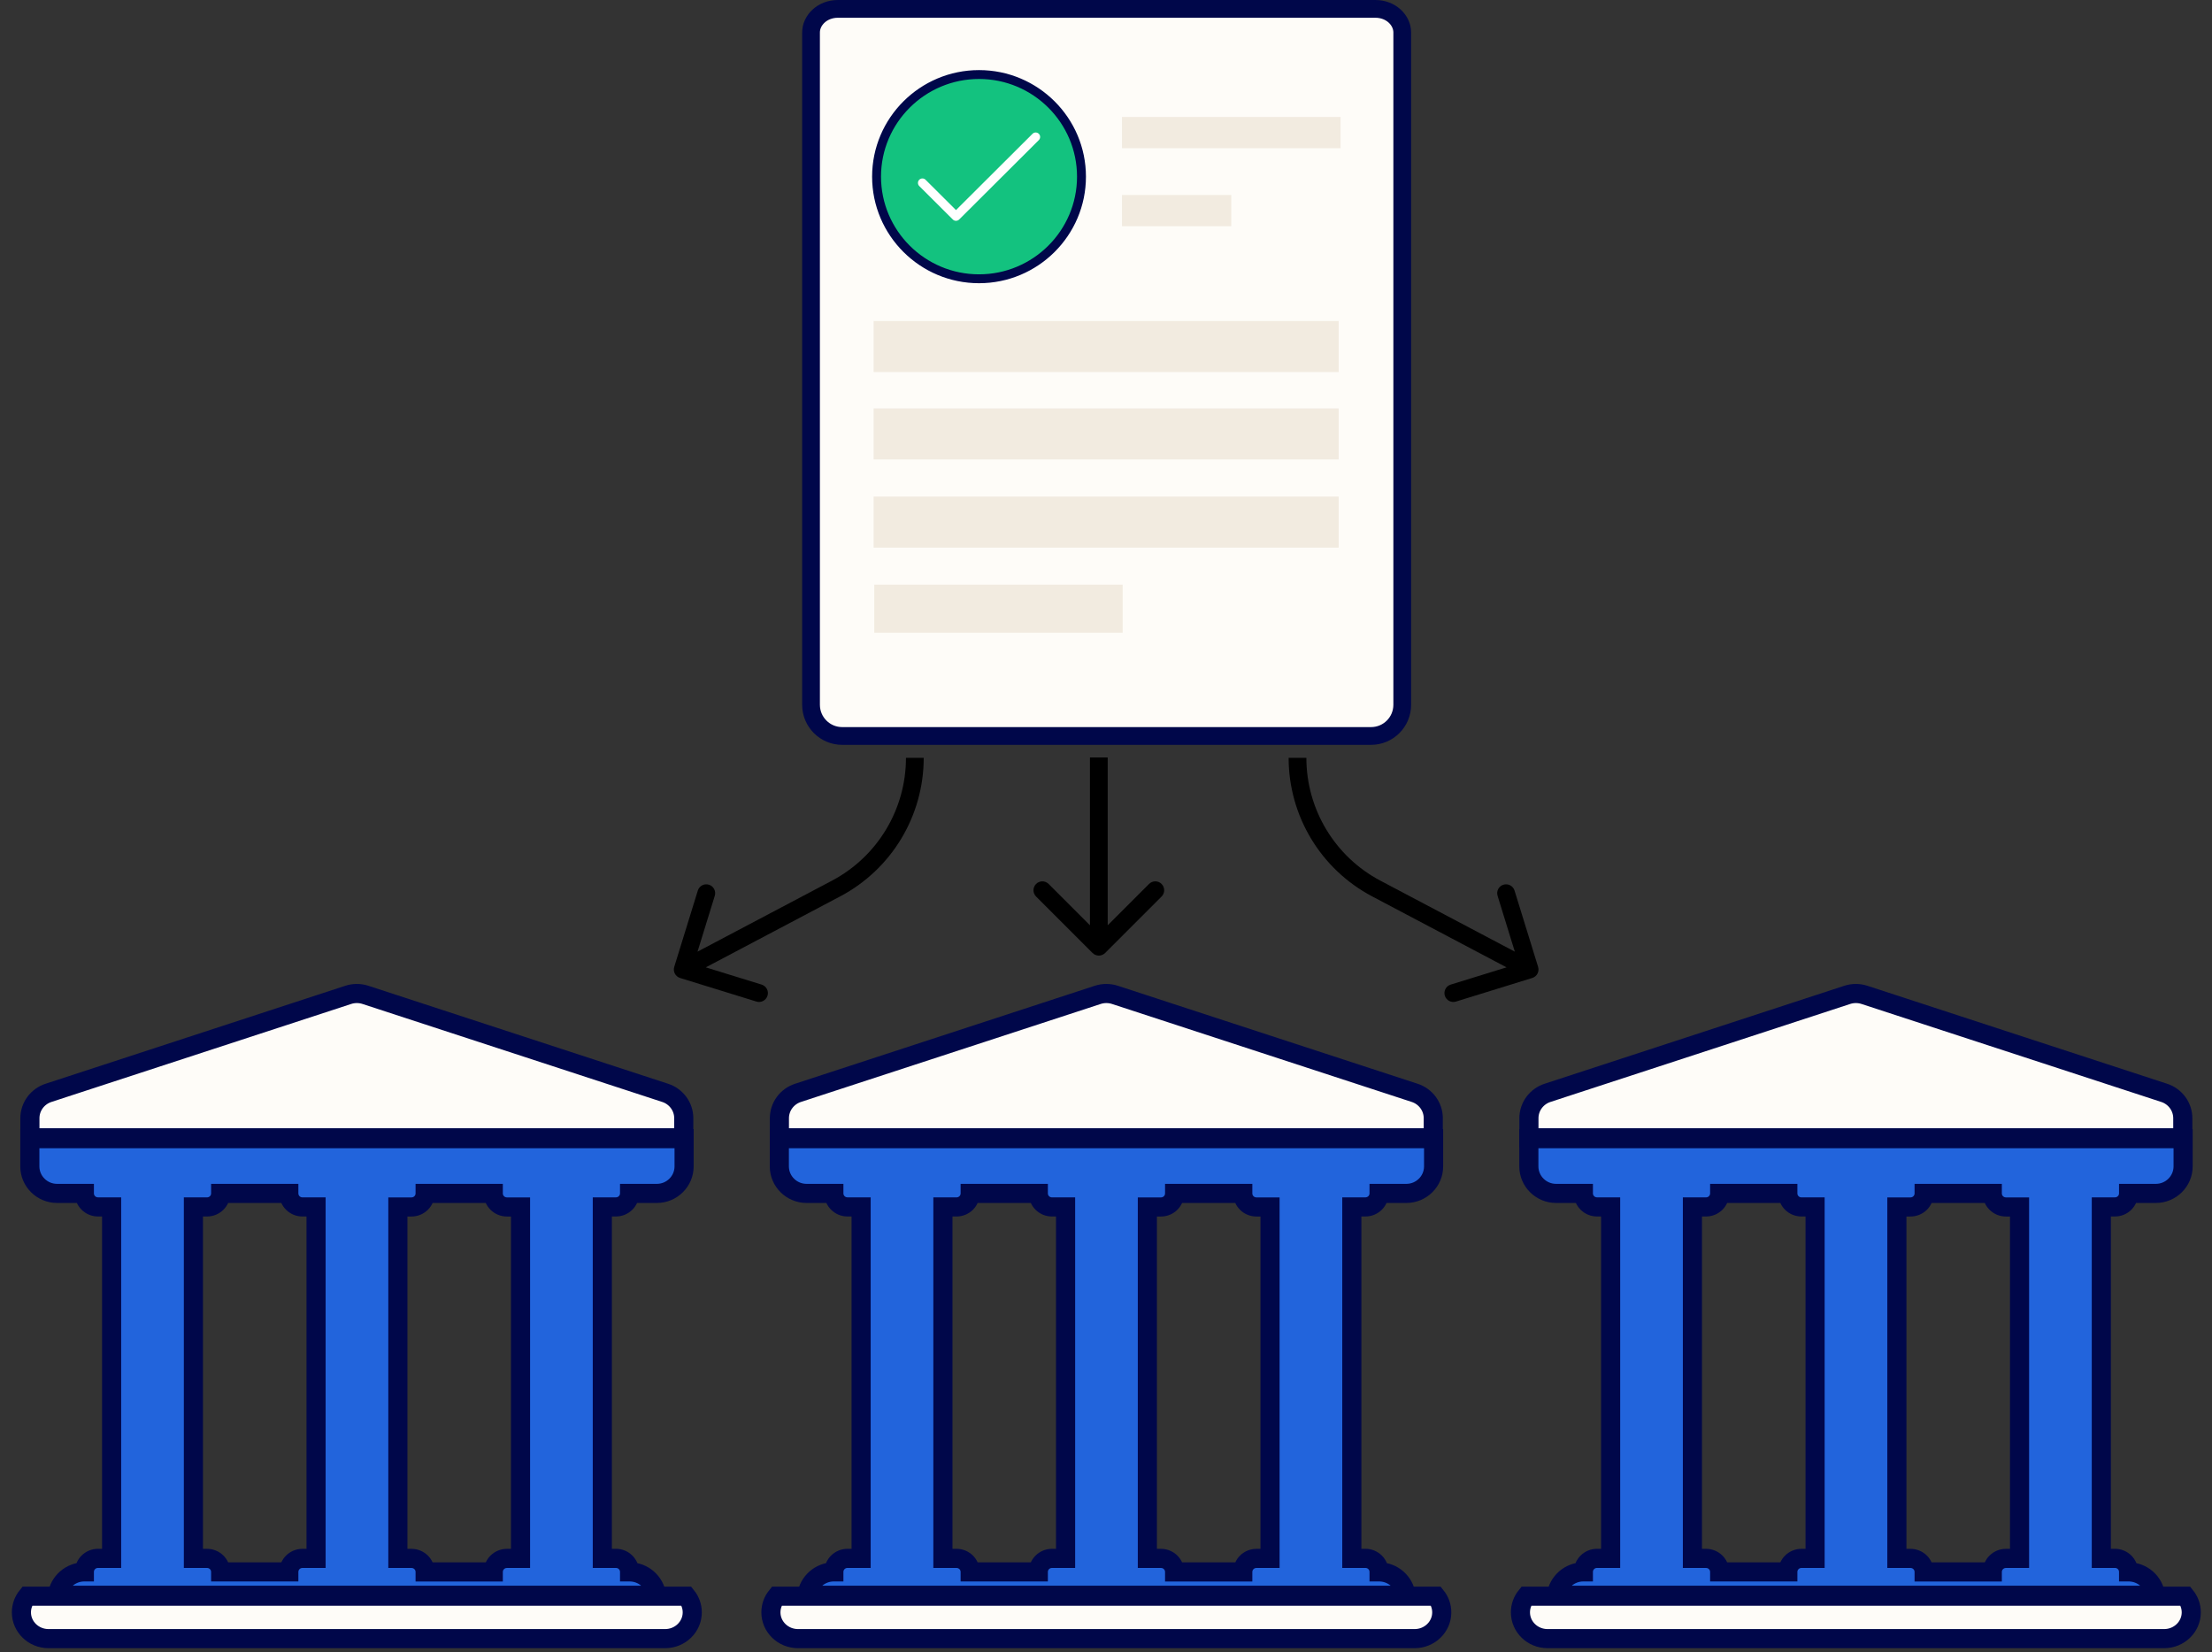
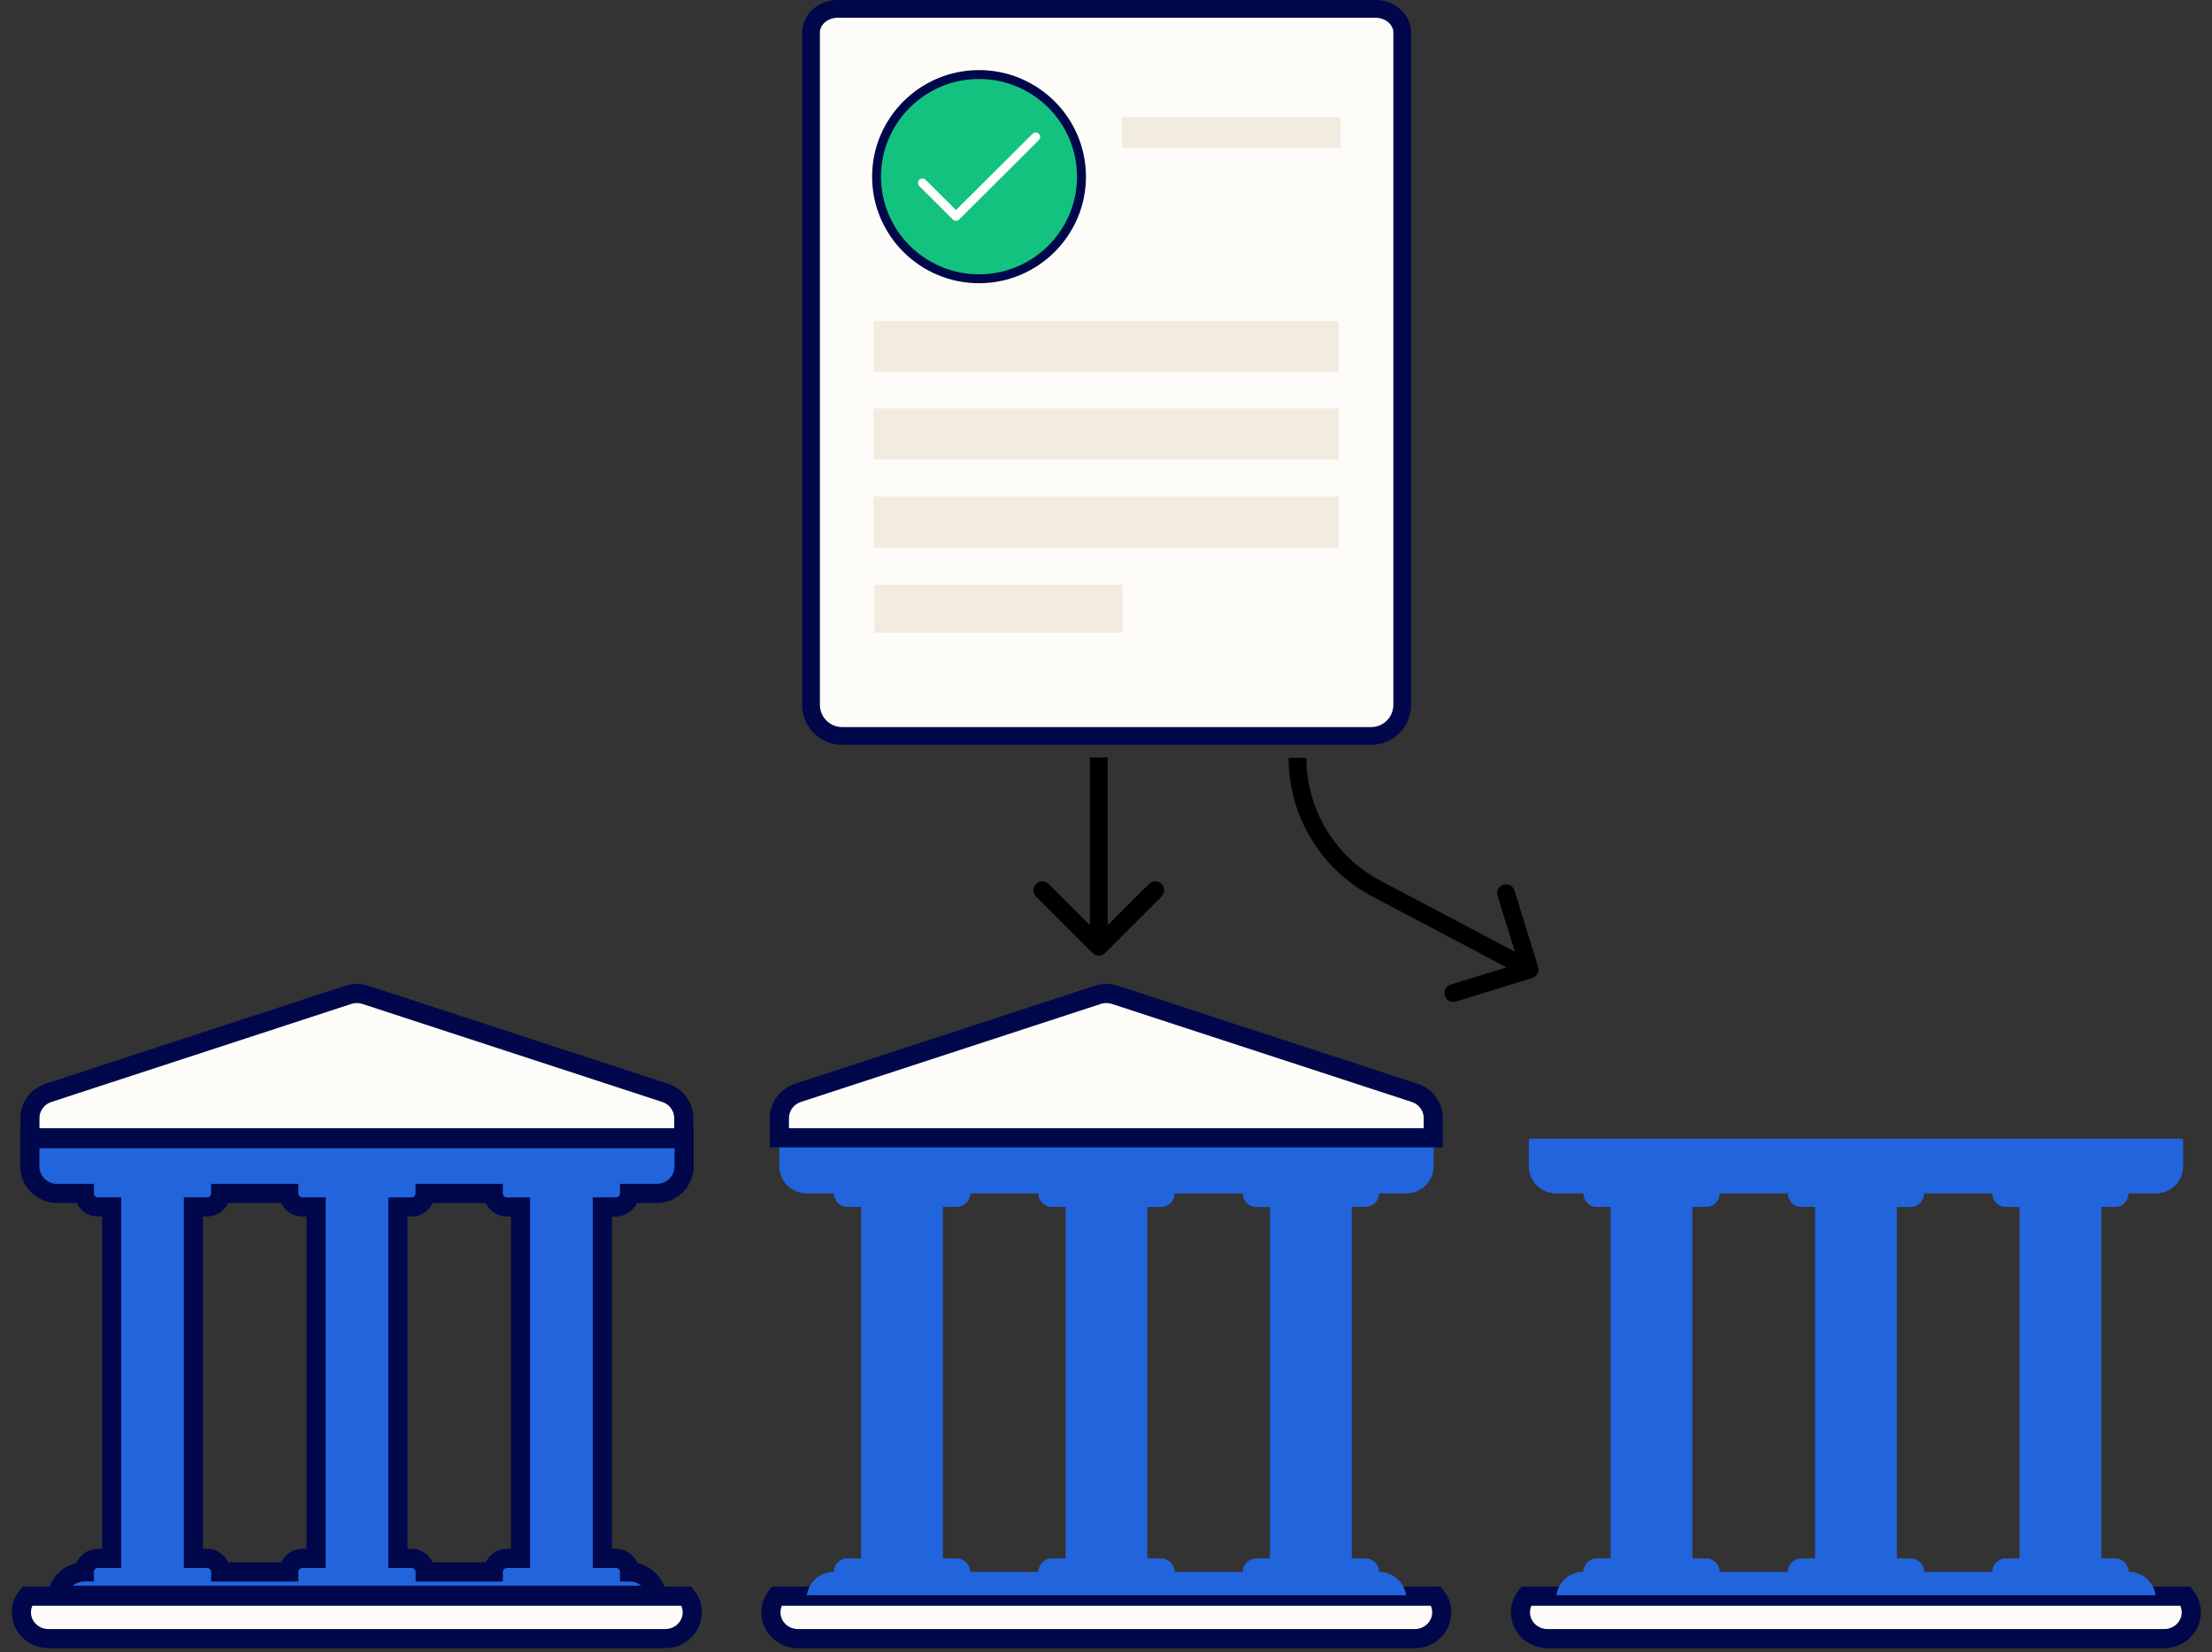
<svg xmlns="http://www.w3.org/2000/svg" width="162" height="121" viewBox="0 0 162 121" fill="none">
  <rect x="0" y="0" width="162" height="121" fill="#333333" stroke="none" />
  <path d="M1.568 118.078C1.568 117.632 1.725 117.221 1.988 116.895H50.279C50.542 117.221 50.699 117.632 50.699 118.078C50.699 119.141 49.81 120.002 48.714 120.002H3.553C2.457 120.002 1.568 119.141 1.568 118.078Z" fill="#FEFCF8" stroke="#00074A" stroke-width="1.4" stroke-linecap="round" />
  <path fill-rule="evenodd" clip-rule="evenodd" d="M2.185 83.387H50.101V85.416V85.417C50.101 86.51 49.207 87.397 48.105 87.397L46.108 87.397C46.108 87.943 45.661 88.386 45.11 88.386H44.112V114.124H45.11C45.661 114.124 46.108 114.567 46.108 115.114C47.12 115.114 47.956 115.86 48.087 116.827H4.2C4.331 115.86 5.167 115.114 6.178 115.114C6.178 114.567 6.625 114.124 7.176 114.124H8.175V88.386H7.176C6.625 88.386 6.178 87.943 6.178 87.397H4.182C3.079 87.397 2.185 86.51 2.185 85.417V85.416V83.387ZM23.148 88.388V114.126H22.15C21.599 114.126 21.152 114.569 21.152 115.115H16.161C16.161 114.569 15.714 114.126 15.162 114.126H14.164V88.388H15.162C15.714 88.388 16.161 87.945 16.161 87.398H21.152C21.152 87.945 21.599 88.388 22.15 88.388H23.148ZM37.124 114.127H38.123V88.39H37.124C36.573 88.39 36.126 87.946 36.126 87.4H31.135C31.135 87.946 30.688 88.39 30.136 88.39H29.138V114.127H30.136C30.688 114.127 31.135 114.57 31.135 115.117H36.126C36.126 114.57 36.573 114.127 37.124 114.127Z" fill="#2264DC" />
  <path d="M50.101 83.387H50.801V82.687H50.101V83.387ZM2.185 83.387V82.687H1.485V83.387H2.185ZM48.105 87.397V88.097V87.397ZM46.108 87.397V86.697L45.408 86.697V87.397H46.108ZM44.112 88.386V87.686H43.412V88.386H44.112ZM44.112 114.124H43.412V114.824H44.112V114.124ZM46.108 115.114H45.408V115.814H46.108V115.114ZM48.087 116.827V117.527H48.888L48.781 116.733L48.087 116.827ZM4.2 116.827L3.506 116.733L3.398 117.527H4.2V116.827ZM6.178 115.114V115.814H6.878V115.114H6.178ZM8.175 114.124V114.824H8.875V114.124H8.175ZM8.175 88.386H8.875V87.686H8.175V88.386ZM6.178 87.397H6.878V86.697H6.178V87.397ZM23.148 114.126V114.826H23.848V114.126H23.148ZM23.148 88.388H23.848V87.688H23.148V88.388ZM21.152 115.115V115.815H21.852V115.115H21.152ZM16.161 115.115H15.461V115.815H16.161V115.115ZM14.164 114.126H13.464V114.826H14.164V114.126ZM14.164 88.388V87.688H13.464V88.388H14.164ZM16.161 87.398V86.698H15.461V87.398H16.161ZM21.152 87.398H21.852V86.698H21.152V87.398ZM38.123 114.127V114.827H38.822V114.127H38.123ZM38.123 88.39H38.822V87.69H38.123V88.39ZM36.126 87.4H36.826V86.7H36.126V87.4ZM31.135 87.4V86.7H30.435V87.4H31.135ZM29.138 88.39V87.69H28.438V88.39H29.138ZM29.138 114.127H28.438V114.827H29.138V114.127ZM31.135 115.117H30.435V115.817H31.135V115.117ZM36.126 115.117V115.817H36.826V115.117H36.126ZM50.101 82.687H2.185V84.087H50.101V82.687ZM50.801 85.416V83.387H49.401V85.416H50.801ZM50.801 85.417V85.416H49.401V85.417H50.801ZM48.105 88.097C49.589 88.097 50.801 86.902 50.801 85.417H49.401C49.401 86.118 48.826 86.697 48.105 86.697V88.097ZM46.108 88.097L48.105 88.097V86.697L46.108 86.697V88.097ZM45.11 89.087C46.042 89.087 46.808 88.335 46.808 87.397H45.408C45.408 87.551 45.28 87.686 45.11 87.686V89.087ZM44.112 89.087H45.11V87.686H44.112V89.087ZM44.812 114.124V88.386H43.412V114.124H44.812ZM45.11 113.424H44.112V114.824H45.11V113.424ZM46.808 115.114C46.808 114.175 46.042 113.424 45.11 113.424V114.824C45.28 114.824 45.408 114.959 45.408 115.114H46.808ZM48.781 116.733C48.602 115.419 47.47 114.414 46.108 114.414V115.814C46.769 115.814 47.309 116.301 47.393 116.921L48.781 116.733ZM4.2 117.527H48.087V116.127H4.2V117.527ZM6.178 114.414C4.816 114.414 3.684 115.419 3.506 116.733L4.893 116.921C4.977 116.301 5.517 115.814 6.178 115.814V114.414ZM7.176 113.424C6.244 113.424 5.478 114.175 5.478 115.114H6.878C6.878 114.959 7.006 114.824 7.176 114.824V113.424ZM8.175 113.424H7.176V114.824H8.175V113.424ZM7.475 88.386V114.124H8.875V88.386H7.475ZM7.176 89.087H8.175V87.686H7.176V89.087ZM5.478 87.397C5.478 88.335 6.244 89.087 7.176 89.087V87.686C7.006 87.686 6.878 87.551 6.878 87.397H5.478ZM4.182 88.097H6.178V86.697H4.182V88.097ZM1.485 85.417C1.485 86.902 2.698 88.097 4.182 88.097V86.697C3.46 86.697 2.885 86.118 2.885 85.417H1.485ZM1.485 85.416V85.417H2.885V85.416H1.485ZM1.485 83.387V85.416H2.885V83.387H1.485ZM23.848 114.126V88.388H22.448V114.126H23.848ZM22.15 114.826H23.148V113.426H22.15V114.826ZM21.852 115.115C21.852 114.961 21.98 114.826 22.15 114.826V113.426C21.218 113.426 20.452 114.177 20.452 115.115H21.852ZM16.161 115.815H21.152V114.415H16.161V115.815ZM15.162 114.826C15.333 114.826 15.461 114.961 15.461 115.115H16.861C16.861 114.177 16.095 113.426 15.162 113.426V114.826ZM14.164 114.826H15.162V113.426H14.164V114.826ZM13.464 88.388V114.126H14.864V88.388H13.464ZM15.162 87.688H14.164V89.088H15.162V87.688ZM15.461 87.398C15.461 87.553 15.333 87.688 15.162 87.688V89.088C16.095 89.088 16.861 88.337 16.861 87.398H15.461ZM21.152 86.698H16.161V88.098H21.152V86.698ZM22.15 87.688C21.98 87.688 21.852 87.553 21.852 87.398H20.452C20.452 88.337 21.218 89.088 22.15 89.088V87.688ZM23.148 87.688H22.15V89.088H23.148V87.688ZM38.123 113.427H37.124V114.827H38.123V113.427ZM37.422 88.39V114.127H38.822V88.39H37.422ZM37.124 89.09H38.123V87.69H37.124V89.09ZM35.426 87.4C35.426 88.339 36.192 89.09 37.124 89.09V87.69C36.954 87.69 36.826 87.554 36.826 87.4H35.426ZM31.135 88.1H36.126V86.7H31.135V88.1ZM30.136 89.09C31.069 89.09 31.835 88.339 31.835 87.4H30.435C30.435 87.554 30.307 87.69 30.136 87.69V89.09ZM29.138 89.09H30.136V87.69H29.138V89.09ZM29.838 114.127V88.39H28.438V114.127H29.838ZM30.136 113.427H29.138V114.827H30.136V113.427ZM31.835 115.117C31.835 114.178 31.069 113.427 30.136 113.427V114.827C30.307 114.827 30.435 114.962 30.435 115.117H31.835ZM36.126 114.417H31.135V115.817H36.126V114.417ZM37.124 113.427C36.192 113.427 35.426 114.178 35.426 115.117H36.826C36.826 114.962 36.954 114.827 37.124 114.827V113.427Z" fill="#00074A" />
  <path d="M2.19 81.888C2.19 81.046 2.74 80.298 3.555 80.032L25.503 72.858C25.912 72.724 26.355 72.724 26.765 72.858L48.713 80.032C49.528 80.298 50.077 81.046 50.077 81.888V83.325H2.19V81.888Z" fill="#FEFCF8" stroke="#00074A" stroke-width="1.4" stroke-linecap="round" />
  <path d="M56.459 118.078C56.459 117.632 56.616 117.221 56.879 116.895H105.17C105.433 117.221 105.59 117.632 105.59 118.078C105.59 119.141 104.701 120.002 103.605 120.002H58.444C57.348 120.002 56.459 119.141 56.459 118.078Z" fill="#FEFCF8" stroke="#00074A" stroke-width="1.4" stroke-linecap="round" />
  <path fill-rule="evenodd" clip-rule="evenodd" d="M57.076 83.387H104.992V85.416V85.417C104.992 86.51 104.099 87.397 102.996 87.397L100.999 87.397C100.999 87.943 100.552 88.386 100.001 88.386H99.003V114.124H100.001C100.552 114.124 100.999 114.567 100.999 115.114C102.011 115.114 102.847 115.86 102.978 116.827H59.091C59.222 115.86 60.058 115.114 61.069 115.114C61.069 114.567 61.516 114.124 62.067 114.124H63.066V88.386H62.067C61.516 88.386 61.069 87.943 61.069 87.397H59.073C57.97 87.397 57.076 86.51 57.076 85.417V85.416V83.387ZM78.04 88.388V114.126H77.041C76.49 114.126 76.043 114.569 76.043 115.115H71.052C71.052 114.569 70.605 114.126 70.053 114.126H69.055V88.388H70.053C70.605 88.388 71.052 87.945 71.052 87.398H76.043C76.043 87.945 76.49 88.388 77.041 88.388H78.04ZM92.015 114.127H93.013V88.39H92.015C91.463 88.39 91.017 87.946 91.017 87.4H86.025C86.025 87.946 85.578 88.39 85.027 88.39H84.029V114.127H85.027C85.578 114.127 86.025 114.57 86.025 115.117H91.017C91.017 114.57 91.463 114.127 92.015 114.127Z" fill="#2264DC" />
-   <path d="M104.992 83.387H105.692V82.687H104.992V83.387ZM57.076 83.387V82.687H56.376V83.387H57.076ZM102.996 87.397V88.097V87.397ZM100.999 87.397V86.697L100.299 86.697V87.397H100.999ZM99.003 88.386V87.686H98.303V88.386H99.003ZM99.003 114.124H98.303V114.824H99.003V114.124ZM100.999 115.114H100.299V115.814H100.999V115.114ZM102.978 116.827V117.527H103.779L103.672 116.733L102.978 116.827ZM59.091 116.827L58.397 116.733L58.289 117.527H59.091V116.827ZM61.069 115.114V115.814H61.769V115.114H61.069ZM63.066 114.124V114.824H63.766V114.124H63.066ZM63.066 88.386H63.766V87.686H63.066V88.386ZM61.069 87.397H61.769V86.697H61.069V87.397ZM78.04 114.126V114.826H78.74V114.126H78.04ZM78.04 88.388H78.74V87.688H78.04V88.388ZM76.043 115.115V115.815H76.743V115.115H76.043ZM71.052 115.115H70.352V115.815H71.052V115.115ZM69.055 114.126H68.355V114.826H69.055V114.126ZM69.055 88.388V87.688H68.355V88.388H69.055ZM71.052 87.398V86.698H70.352V87.398H71.052ZM76.043 87.398H76.743V86.698H76.043V87.398ZM93.013 114.127V114.827H93.713V114.127H93.013ZM93.013 88.39H93.713V87.69H93.013V88.39ZM91.017 87.4H91.717V86.7H91.017V87.4ZM86.025 87.4V86.7H85.325V87.4H86.025ZM84.029 88.39V87.69H83.329V88.39H84.029ZM84.029 114.127H83.329V114.827H84.029V114.127ZM86.025 115.117H85.325V115.817H86.025V115.117ZM91.017 115.117V115.817H91.717V115.117H91.017ZM104.992 82.687H57.076V84.087H104.992V82.687ZM105.692 85.416V83.387H104.292V85.416H105.692ZM105.692 85.417V85.416H104.292V85.417H105.692ZM102.996 88.097C104.48 88.097 105.692 86.902 105.692 85.417H104.292C104.292 86.118 103.717 86.697 102.996 86.697V88.097ZM100.999 88.097L102.996 88.097V86.697L100.999 86.697V88.097ZM100.001 89.087C100.933 89.087 101.699 88.335 101.699 87.397H100.299C100.299 87.551 100.171 87.686 100.001 87.686V89.087ZM99.003 89.087H100.001V87.686H99.003V89.087ZM99.703 114.124V88.386H98.303V114.124H99.703ZM100.001 113.424H99.003V114.824H100.001V113.424ZM101.699 115.114C101.699 114.175 100.933 113.424 100.001 113.424V114.824C100.171 114.824 100.299 114.959 100.299 115.114H101.699ZM103.672 116.733C103.493 115.419 102.361 114.414 100.999 114.414V115.814C101.66 115.814 102.2 116.301 102.284 116.921L103.672 116.733ZM59.091 117.527H102.978V116.127H59.091V117.527ZM61.069 114.414C59.707 114.414 58.575 115.419 58.397 116.733L59.784 116.921C59.868 116.301 60.408 115.814 61.069 115.814V114.414ZM62.067 113.424C61.135 113.424 60.369 114.175 60.369 115.114H61.769C61.769 114.959 61.897 114.824 62.067 114.824V113.424ZM63.066 113.424H62.067V114.824H63.066V113.424ZM62.366 88.386V114.124H63.766V88.386H62.366ZM62.067 89.087H63.066V87.686H62.067V89.087ZM60.369 87.397C60.369 88.335 61.135 89.087 62.067 89.087V87.686C61.897 87.686 61.769 87.551 61.769 87.397H60.369ZM59.073 88.097H61.069V86.697H59.073V88.097ZM56.376 85.417C56.376 86.902 57.589 88.097 59.073 88.097V86.697C58.351 86.697 57.776 86.118 57.776 85.417H56.376ZM56.376 85.416V85.417H57.776V85.416H56.376ZM56.376 83.387V85.416H57.776V83.387H56.376ZM78.74 114.126V88.388H77.34V114.126H78.74ZM77.041 114.826H78.04V113.426H77.041V114.826ZM76.743 115.115C76.743 114.961 76.871 114.826 77.041 114.826V113.426C76.109 113.426 75.343 114.177 75.343 115.115H76.743ZM71.052 115.815H76.043V114.415H71.052V115.815ZM70.053 114.826C70.224 114.826 70.352 114.961 70.352 115.115H71.752C71.752 114.177 70.986 113.426 70.053 113.426V114.826ZM69.055 114.826H70.053V113.426H69.055V114.826ZM68.355 88.388V114.126H69.755V88.388H68.355ZM70.053 87.688H69.055V89.088H70.053V87.688ZM70.352 87.398C70.352 87.553 70.224 87.688 70.053 87.688V89.088C70.986 89.088 71.752 88.337 71.752 87.398H70.352ZM76.043 86.698H71.052V88.098H76.043V86.698ZM77.041 87.688C76.871 87.688 76.743 87.553 76.743 87.398H75.343C75.343 88.337 76.109 89.088 77.041 89.088V87.688ZM78.04 87.688H77.041V89.088H78.04V87.688ZM93.013 113.427H92.015V114.827H93.013V113.427ZM92.313 88.39V114.127H93.713V88.39H92.313ZM92.015 89.09H93.013V87.69H92.015V89.09ZM90.317 87.4C90.317 88.339 91.082 89.09 92.015 89.09V87.69C91.845 87.69 91.717 87.554 91.717 87.4H90.317ZM86.025 88.1H91.017V86.7H86.025V88.1ZM85.027 89.09C85.959 89.09 86.725 88.339 86.725 87.4H85.325C85.325 87.554 85.197 87.69 85.027 87.69V89.09ZM84.029 89.09H85.027V87.69H84.029V89.09ZM84.729 114.127V88.39H83.329V114.127H84.729ZM85.027 113.427H84.029V114.827H85.027V113.427ZM86.725 115.117C86.725 114.178 85.959 113.427 85.027 113.427V114.827C85.197 114.827 85.325 114.962 85.325 115.117H86.725ZM91.017 114.417H86.025V115.817H91.017V114.417ZM92.015 113.427C91.082 113.427 90.317 114.178 90.317 115.117H91.717C91.717 114.962 91.845 114.827 92.015 114.827V113.427Z" fill="#00074A" />
  <path d="M57.081 81.888C57.081 81.046 57.631 80.298 58.446 80.032L80.394 72.858C80.803 72.724 81.246 72.724 81.656 72.858L103.604 80.032C104.419 80.298 104.968 81.046 104.968 81.888V83.325H57.081V81.888Z" fill="#FEFCF8" stroke="#00074A" stroke-width="1.4" stroke-linecap="round" />
  <path d="M111.352 118.078C111.352 117.632 111.508 117.221 111.771 116.895H160.063C160.325 117.221 160.482 117.632 160.482 118.078C160.482 119.141 159.593 120.002 158.497 120.002H113.337C112.24 120.002 111.352 119.141 111.352 118.078Z" fill="#FEFCF8" stroke="#00074A" stroke-width="1.4" stroke-linecap="round" />
  <path fill-rule="evenodd" clip-rule="evenodd" d="M111.968 83.387H159.884V85.416V85.417C159.884 86.51 158.99 87.397 157.888 87.397L155.891 87.397C155.891 87.943 155.444 88.386 154.893 88.386H153.894V114.124H154.893C155.444 114.124 155.891 114.567 155.891 115.114C156.902 115.114 157.738 115.86 157.87 116.827H113.982C114.114 115.86 114.949 115.114 115.961 115.114C115.961 114.567 116.408 114.124 116.959 114.124H117.957V88.386H116.959C116.408 88.386 115.961 87.943 115.961 87.397H113.964C112.862 87.397 111.968 86.51 111.968 85.417V85.416V83.387ZM132.931 88.388V114.126H131.933C131.381 114.126 130.935 114.569 130.935 115.115H125.943C125.943 114.569 125.496 114.126 124.945 114.126H123.947V88.388H124.945C125.496 88.388 125.943 87.945 125.943 87.398H130.935C130.935 87.945 131.381 88.388 131.933 88.388H132.931ZM146.907 114.127H147.905V88.39H146.907C146.356 88.39 145.909 87.946 145.909 87.4H140.917C140.917 87.946 140.47 88.39 139.919 88.39H138.921V114.127H139.919C140.47 114.127 140.917 114.57 140.917 115.117H145.909C145.909 114.57 146.356 114.127 146.907 114.127Z" fill="#2264DC" />
-   <path d="M159.884 83.387H160.584V82.687H159.884V83.387ZM111.968 83.387V82.687H111.268V83.387H111.968ZM157.888 87.397V88.097V87.397ZM155.891 87.397V86.697L155.191 86.697V87.397H155.891ZM153.894 88.386V87.686H153.194V88.386H153.894ZM153.894 114.124H153.194V114.824H153.894V114.124ZM155.891 115.114H155.191V115.814H155.891V115.114ZM157.87 116.827V117.527H158.671L158.563 116.733L157.87 116.827ZM113.982 116.827L113.289 116.733L113.181 117.527H113.982V116.827ZM115.961 115.114V115.814H116.661V115.114H115.961ZM117.957 114.124V114.824H118.657V114.124H117.957ZM117.957 88.386H118.657V87.686H117.957V88.386ZM115.961 87.397H116.661V86.697H115.961V87.397ZM132.931 114.126V114.826H133.631V114.126H132.931ZM132.931 88.388H133.631V87.688H132.931V88.388ZM130.935 115.115V115.815H131.635V115.115H130.935ZM125.943 115.115H125.243V115.815H125.943V115.115ZM123.947 114.126H123.247V114.826H123.947V114.126ZM123.947 88.388V87.688H123.247V88.388H123.947ZM125.943 87.398V86.698H125.243V87.398H125.943ZM130.935 87.398H131.635V86.698H130.935V87.398ZM147.905 114.127V114.827H148.605V114.127H147.905ZM147.905 88.39H148.605V87.69H147.905V88.39ZM145.909 87.4H146.609V86.7H145.909V87.4ZM140.917 87.4V86.7H140.217V87.4H140.917ZM138.921 88.39V87.69H138.221V88.39H138.921ZM138.921 114.127H138.221V114.827H138.921V114.127ZM140.917 115.117H140.217V115.817H140.917V115.117ZM145.909 115.117V115.817H146.609V115.117H145.909ZM159.884 82.687H111.968V84.087H159.884V82.687ZM160.584 85.416V83.387H159.184V85.416H160.584ZM160.584 85.417V85.416H159.184V85.417H160.584ZM157.888 88.097C159.371 88.097 160.584 86.902 160.584 85.417H159.184C159.184 86.118 158.609 86.697 157.888 86.697V88.097ZM155.891 88.097L157.888 88.097V86.697L155.891 86.697V88.097ZM154.893 89.087C155.825 89.087 156.591 88.335 156.591 87.397H155.191C155.191 87.551 155.063 87.686 154.893 87.686V89.087ZM153.894 89.087H154.893V87.686H153.894V89.087ZM154.594 114.124V88.386H153.194V114.124H154.594ZM154.893 113.424H153.894V114.824H154.893V113.424ZM156.591 115.114C156.591 114.175 155.825 113.424 154.893 113.424V114.824C155.063 114.824 155.191 114.959 155.191 115.114H156.591ZM158.563 116.733C158.385 115.419 157.253 114.414 155.891 114.414V115.814C156.552 115.814 157.092 116.301 157.176 116.921L158.563 116.733ZM113.982 117.527H157.87V116.127H113.982V117.527ZM115.961 114.414C114.599 114.414 113.467 115.419 113.289 116.733L114.676 116.921C114.76 116.301 115.3 115.814 115.961 115.814V114.414ZM116.959 113.424C116.027 113.424 115.261 114.175 115.261 115.114H116.661C116.661 114.959 116.789 114.824 116.959 114.824V113.424ZM117.957 113.424H116.959V114.824H117.957V113.424ZM117.257 88.386V114.124H118.657V88.386H117.257ZM116.959 89.087H117.957V87.686H116.959V89.087ZM115.261 87.397C115.261 88.335 116.027 89.087 116.959 89.087V87.686C116.789 87.686 116.661 87.551 116.661 87.397H115.261ZM113.964 88.097H115.961V86.697H113.964V88.097ZM111.268 85.417C111.268 86.902 112.481 88.097 113.964 88.097V86.697C113.243 86.697 112.668 86.118 112.668 85.417H111.268ZM111.268 85.416V85.417H112.668V85.416H111.268ZM111.268 83.387V85.416H112.668V83.387H111.268ZM133.631 114.126V88.388H132.231V114.126H133.631ZM131.933 114.826H132.931V113.426H131.933V114.826ZM131.635 115.115C131.635 114.961 131.763 114.826 131.933 114.826V113.426C131 113.426 130.235 114.177 130.235 115.115H131.635ZM125.943 115.815H130.935V114.415H125.943V115.815ZM124.945 114.826C125.115 114.826 125.243 114.961 125.243 115.115H126.643C126.643 114.177 125.877 113.426 124.945 113.426V114.826ZM123.947 114.826H124.945V113.426H123.947V114.826ZM123.247 88.388V114.126H124.647V88.388H123.247ZM124.945 87.688H123.947V89.088H124.945V87.688ZM125.243 87.398C125.243 87.553 125.115 87.688 124.945 87.688V89.088C125.877 89.088 126.643 88.337 126.643 87.398H125.243ZM130.935 86.698H125.943V88.098H130.935V86.698ZM131.933 87.688C131.763 87.688 131.635 87.553 131.635 87.398H130.235C130.235 88.337 131 89.088 131.933 89.088V87.688ZM132.931 87.688H131.933V89.088H132.931V87.688ZM147.905 113.427H146.907V114.827H147.905V113.427ZM147.205 88.39V114.127H148.605V88.39H147.205ZM146.907 89.09H147.905V87.69H146.907V89.09ZM145.209 87.4C145.209 88.339 145.975 89.09 146.907 89.09V87.69C146.737 87.69 146.609 87.554 146.609 87.4H145.209ZM140.917 88.1H145.909V86.7H140.917V88.1ZM139.919 89.09C140.852 89.09 141.617 88.339 141.617 87.4H140.217C140.217 87.554 140.089 87.69 139.919 87.69V89.09ZM138.921 89.09H139.919V87.69H138.921V89.09ZM139.621 114.127V88.39H138.221V114.127H139.621ZM139.919 113.427H138.921V114.827H139.919V113.427ZM141.617 115.117C141.617 114.178 140.852 113.427 139.919 113.427V114.827C140.089 114.827 140.217 114.962 140.217 115.117H141.617ZM145.909 114.417H140.917V115.817H145.909V114.417ZM146.907 113.427C145.975 113.427 145.209 114.178 145.209 115.117H146.609C146.609 114.962 146.737 114.827 146.907 114.827V113.427Z" fill="#00074A" />
-   <path d="M111.974 81.888C111.974 81.046 112.523 80.298 113.338 80.032L135.286 72.858C135.696 72.724 136.138 72.724 136.548 72.858L158.496 80.032C159.311 80.298 159.86 81.046 159.86 81.888V83.325H111.974V81.888Z" fill="#FEFCF8" stroke="#00074A" stroke-width="1.4" stroke-linecap="round" />
  <path d="M61.366 0.65H100.728C101.874 0.65 102.696 1.482 102.696 2.377V51.614C102.696 52.875 101.674 53.898 100.412 53.898H61.681C60.42 53.898 59.397 52.875 59.397 51.614V2.377C59.397 1.482 60.219 0.65 61.366 0.65Z" fill="#FEFCF8" stroke="#00074A" stroke-width="1.3" />
-   <path d="M90.174 14.281H82.169V16.567H90.174V14.281Z" fill="#F2EBE0" />
  <path d="M71.701 20.419C75.845 20.419 79.204 17.07 79.204 12.94C79.204 8.809 75.845 5.461 71.701 5.461C67.556 5.461 64.197 8.809 64.197 12.94C64.197 17.07 67.556 20.419 71.701 20.419Z" fill="#13C27F" />
  <path d="M71.701 20.741C67.383 20.741 63.871 17.24 63.871 12.937C63.871 8.634 67.383 5.133 71.701 5.133C76.018 5.133 79.531 8.634 79.531 12.937C79.531 17.24 76.018 20.741 71.701 20.741ZM71.701 5.784C67.744 5.784 64.523 8.992 64.523 12.937C64.523 16.882 67.743 20.09 71.701 20.09C75.659 20.09 78.878 16.882 78.878 12.937C78.878 8.992 75.659 5.784 71.701 5.784Z" fill="#00074A" />
  <path d="M70.014 16.172C69.927 16.172 69.844 16.138 69.783 16.076L67.323 13.625C67.196 13.498 67.196 13.291 67.323 13.164C67.451 13.037 67.658 13.037 67.785 13.164L70.014 15.385L75.619 9.798C75.746 9.671 75.954 9.671 76.081 9.798C76.208 9.925 76.208 10.132 76.081 10.259L70.245 16.075C70.183 16.137 70.102 16.171 70.015 16.171L70.014 16.172Z" fill="white" />
  <path d="M98.179 8.566H82.169V10.852H98.179V8.566Z" fill="#F2EBE0" />
  <path d="M98.041 23.508H63.98V27.245H98.041V23.508Z" fill="#F2EBE0" />
  <path d="M98.041 29.91H63.98V33.647H98.041V29.91Z" fill="#F2EBE0" />
  <path d="M98.041 36.367H63.98V40.104H98.041V36.367Z" fill="#F2EBE0" />
  <path d="M82.221 42.816H64.029V46.336H82.221V42.816Z" fill="#F2EBE0" />
  <path d="M112.646 70.808C112.752 71.151 112.56 71.515 112.217 71.621L106.628 73.348C106.285 73.454 105.921 73.261 105.815 72.918C105.709 72.576 105.901 72.212 106.244 72.106L111.212 70.571L109.678 65.603C109.572 65.26 109.764 64.895 110.107 64.79C110.45 64.684 110.814 64.876 110.92 65.219L112.646 70.808ZM101.098 64.496L112.329 70.425L111.722 71.575L100.492 65.645L101.098 64.496ZM95.675 55.5C95.675 59.272 97.763 62.735 101.098 64.496L100.492 65.645C96.73 63.659 94.375 59.754 94.375 55.5H95.675Z" fill="black" />
-   <path d="M49.379 70.808C49.273 71.151 49.465 71.515 49.808 71.621L55.398 73.348C55.74 73.454 56.105 73.261 56.21 72.918C56.316 72.576 56.124 72.212 55.781 72.106L50.813 70.571L52.348 65.603C52.454 65.26 52.261 64.895 51.919 64.79C51.575 64.684 51.212 64.876 51.106 65.219L49.379 70.808ZM60.927 64.496L49.697 70.425L50.303 71.575L61.534 65.645L60.927 64.496ZM66.35 55.5C66.35 59.272 64.263 62.735 60.927 64.496L61.534 65.645C65.296 63.659 67.65 59.754 67.65 55.5H66.35Z" fill="black" />
  <path d="M80.016 69.791C80.269 70.045 80.681 70.045 80.935 69.791L85.071 65.655C85.325 65.401 85.325 64.989 85.071 64.735C84.817 64.481 84.406 64.481 84.152 64.735L80.475 68.412L76.798 64.735C76.544 64.481 76.133 64.481 75.879 64.735C75.625 64.989 75.625 65.401 75.879 65.655L80.016 69.791ZM79.825 55.473V69.332H81.125V55.473H79.825Z" fill="black" />
</svg>